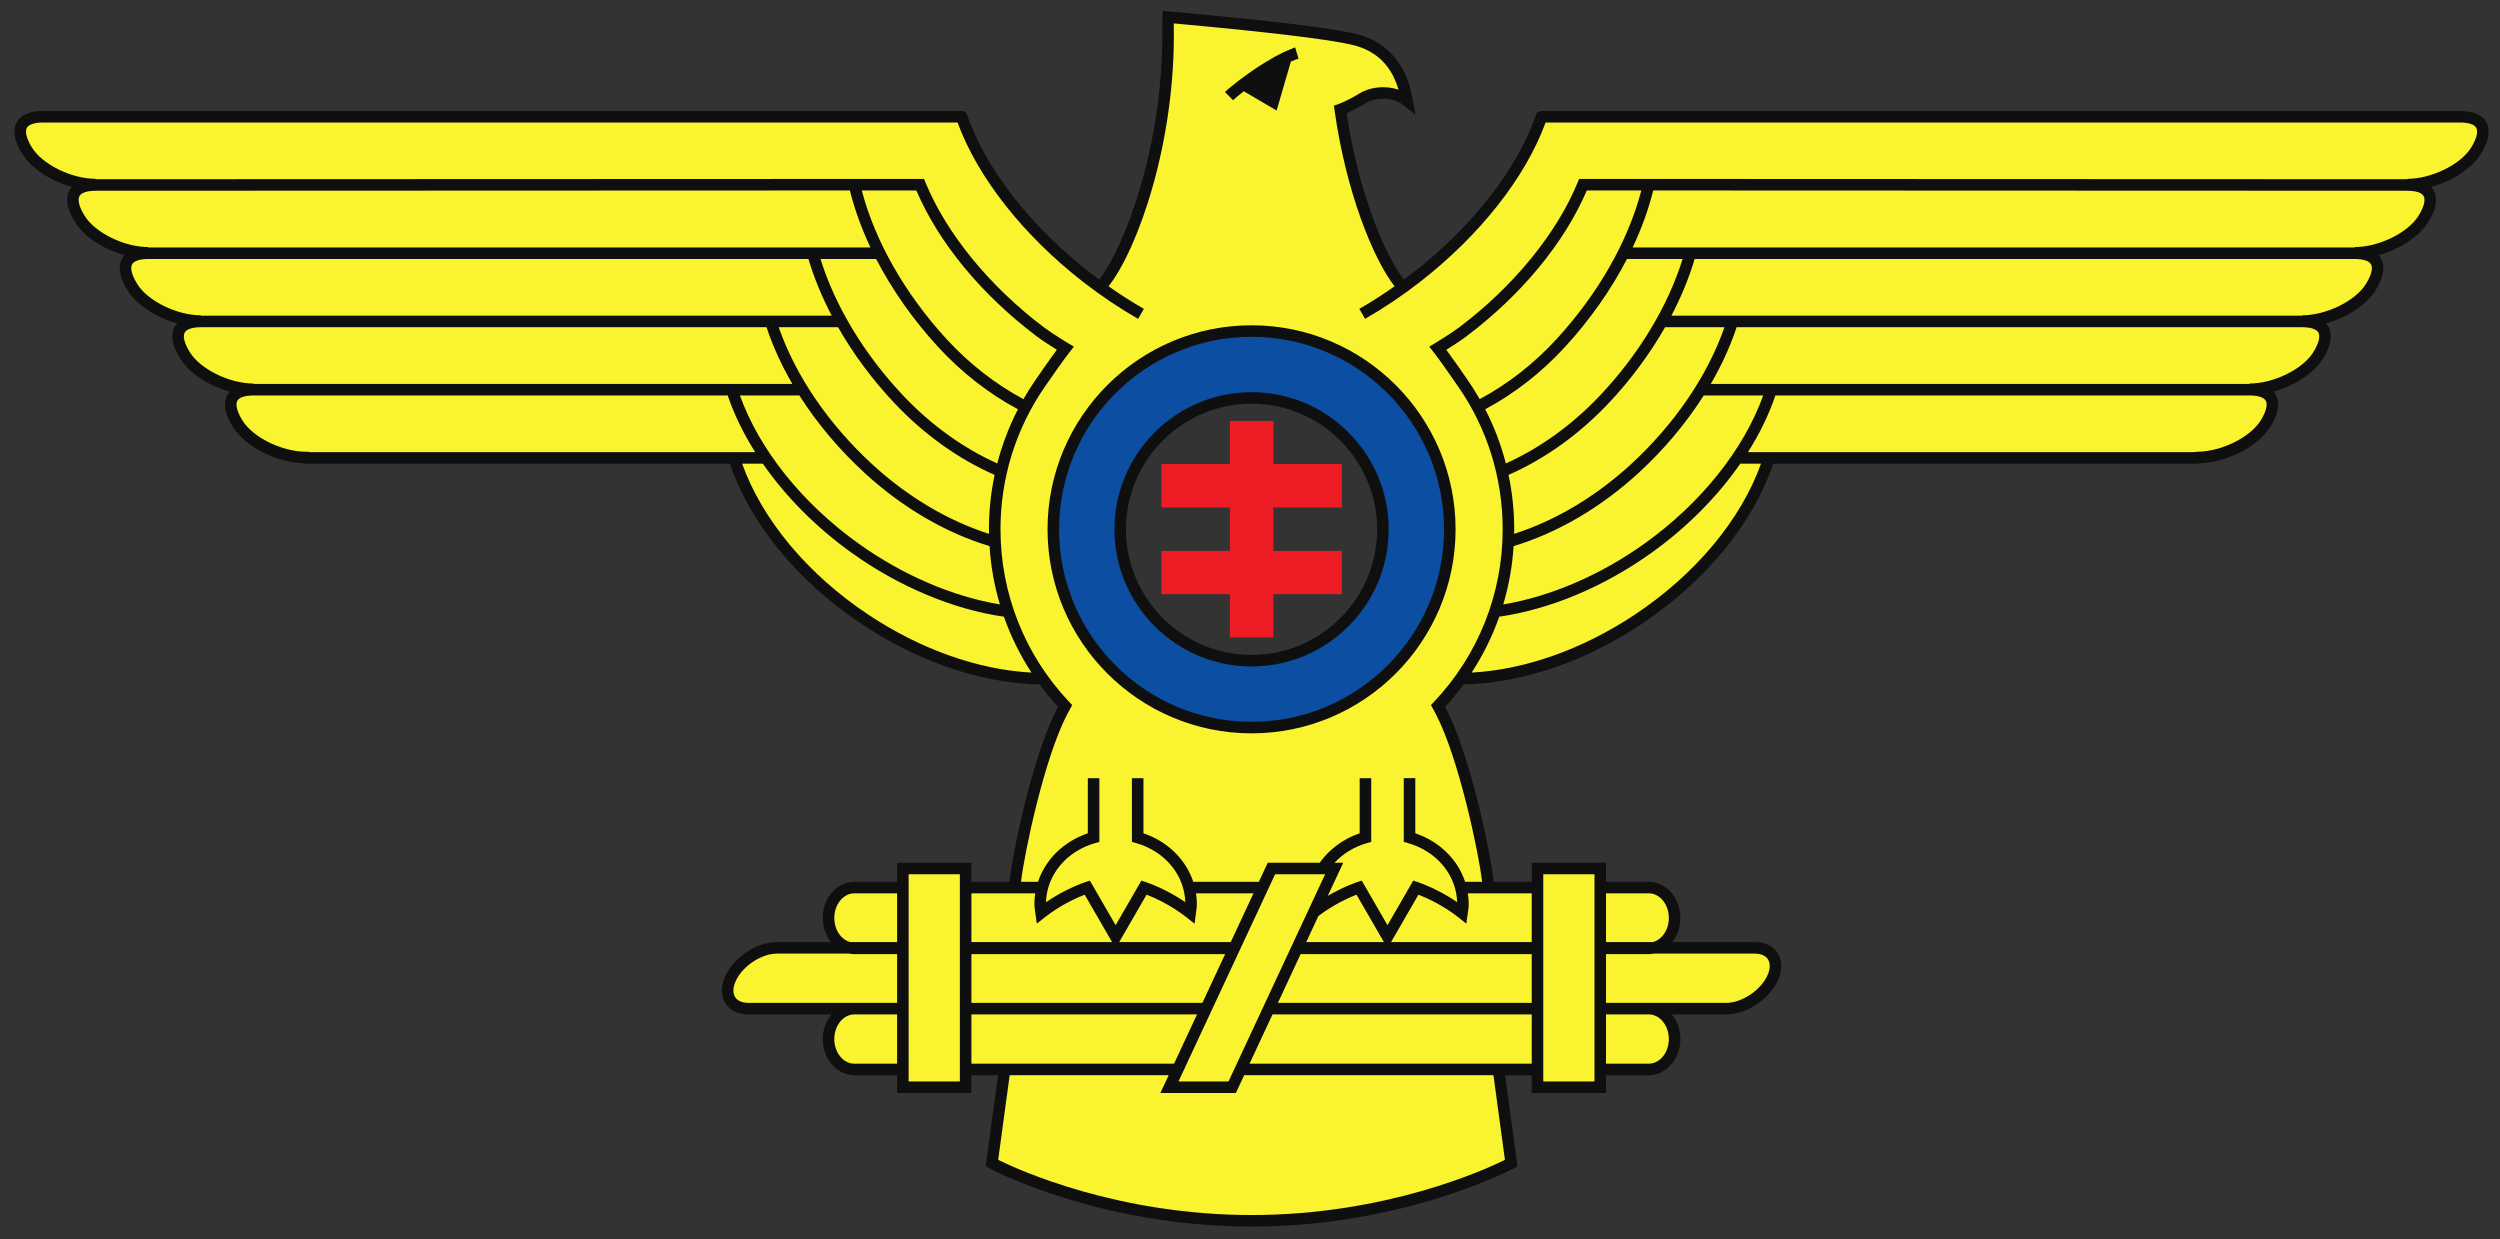
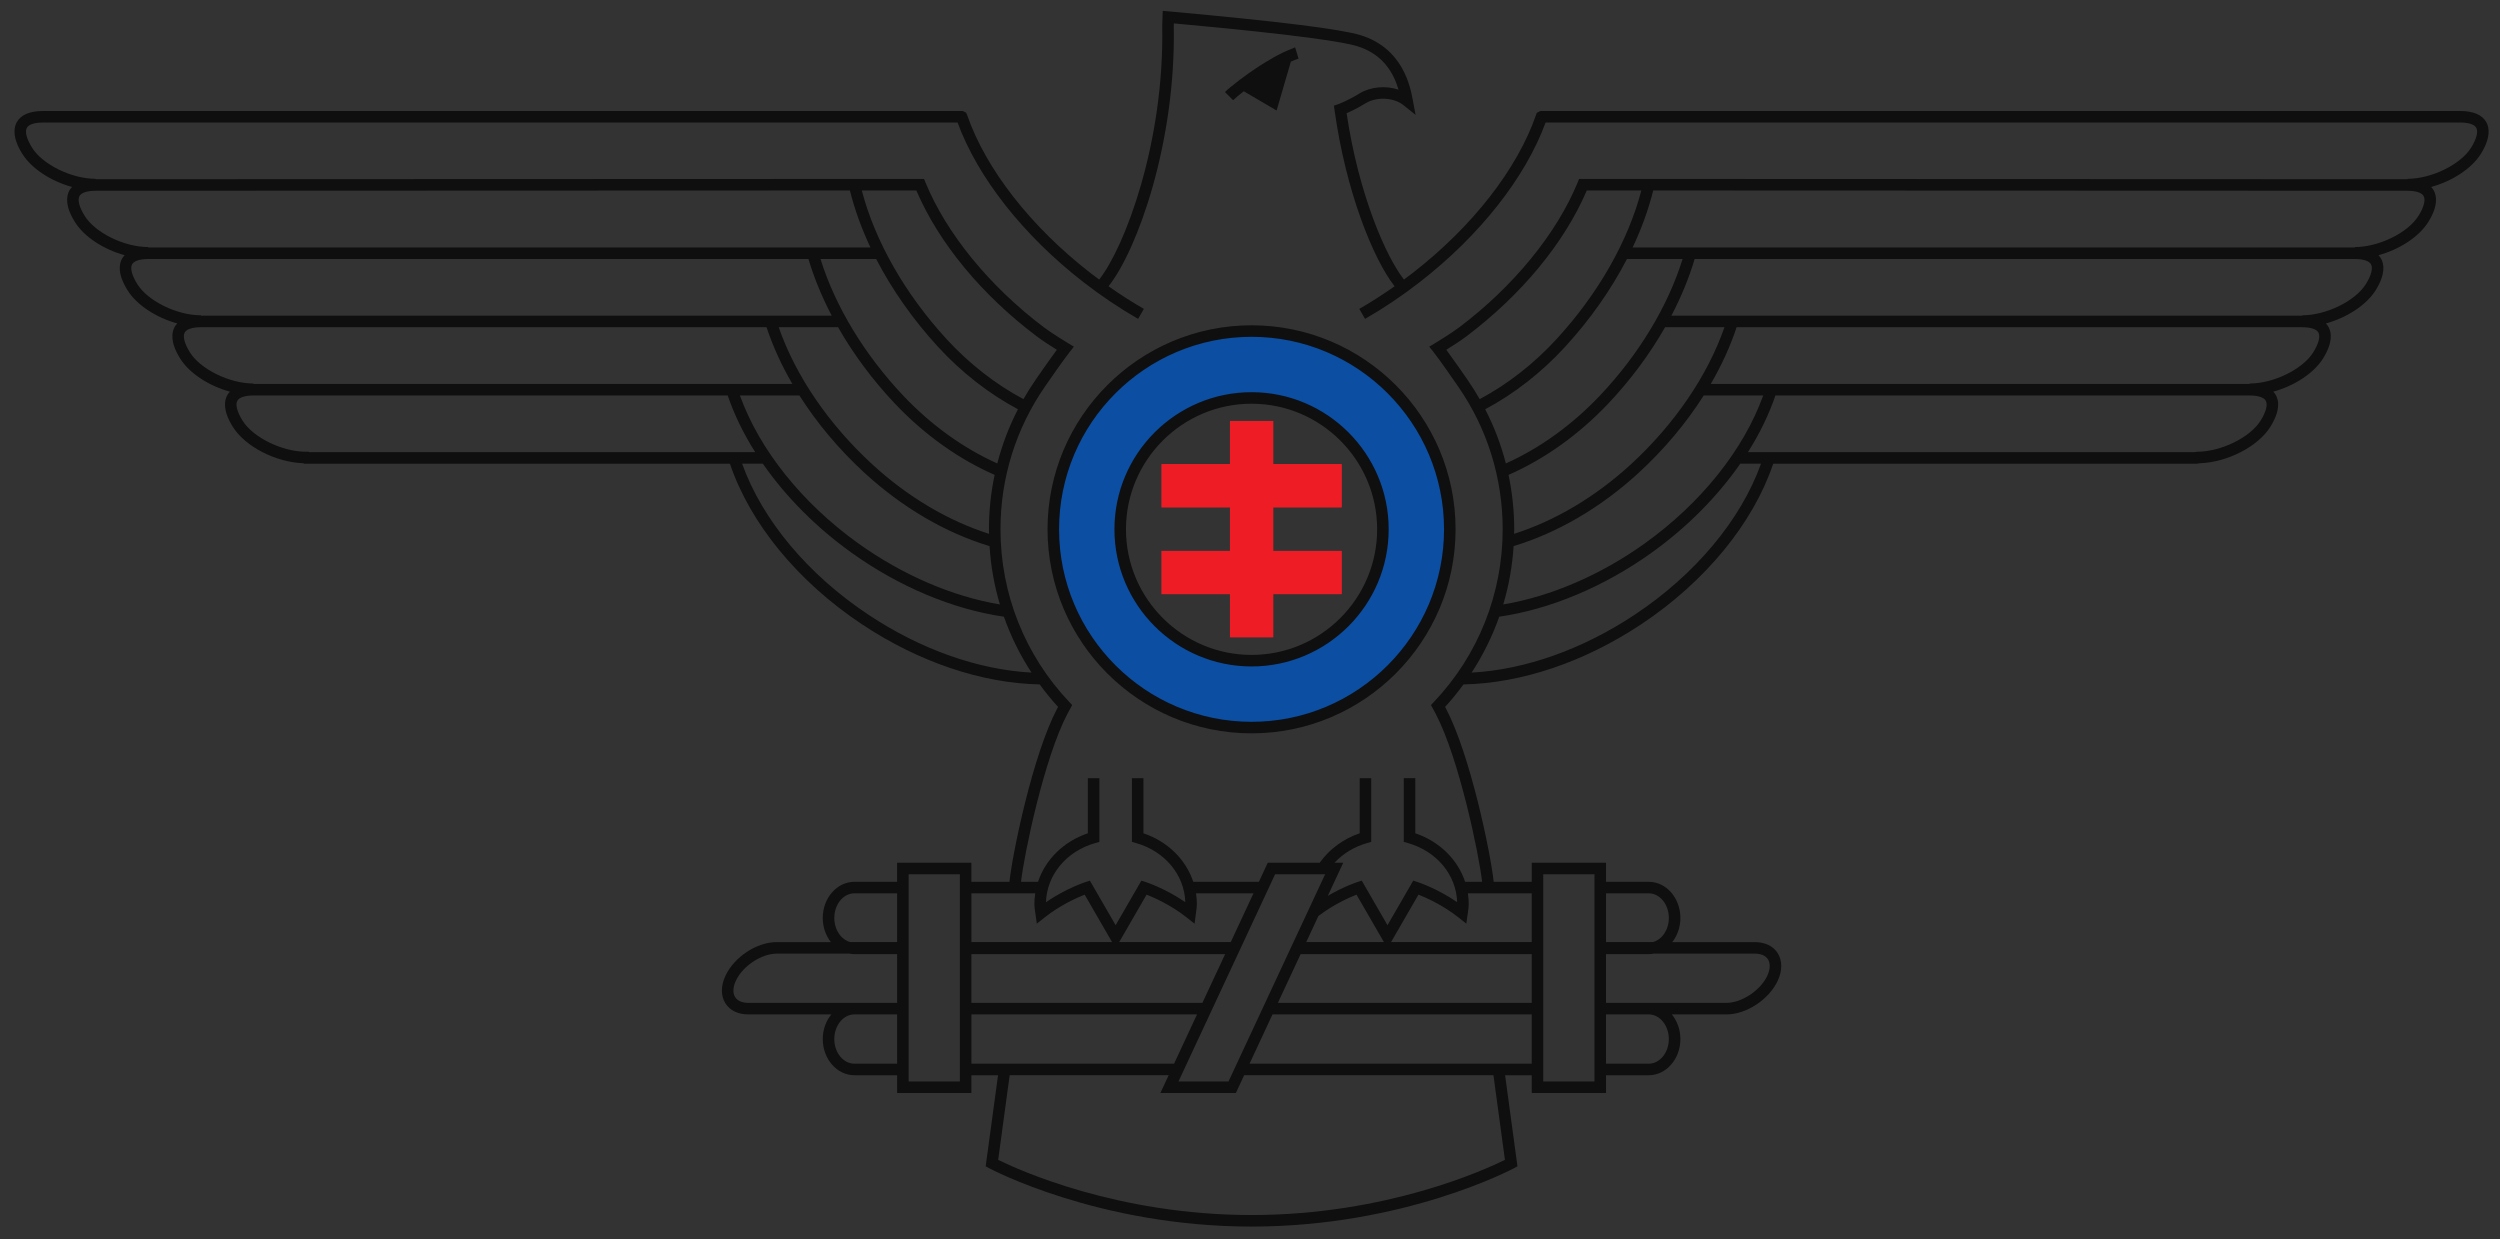
<svg xmlns="http://www.w3.org/2000/svg" version="1.1" x="0px" y="0px" width="460.666px" height="228.333px" viewBox="0 0 460.666 228.333" enable-background="new 0 0 460.666 228.333" xml:space="preserve">
  <rect x="0" y="0" width="460.666" height="228.333" fill="#333333" stroke="none" />
  <g id="Emblem">
    <path fill="#0B4EA2" d="M230.608,61.021c20.199,0,36.551,16.348,36.551,36.5c0,20.199-16.352,36.551-36.551,36.551   c-20.152,0-36.496-16.352-36.496-36.551C194.112,77.369,210.456,61.021,230.608,61.021z M254.808,97.521   c0-13.352-10.801-24.203-24.199-24.203c-13.348,0-24.203,10.852-24.203,24.203c0,13.398,10.855,24.195,24.203,24.195   C244.007,121.716,254.808,110.919,254.808,97.521z" />
    <polygon fill="#EE1C25" points="247.206,101.517 247.206,109.466 234.608,109.466 234.608,117.419 226.659,117.419    226.659,109.466 214.062,109.466 214.062,101.517 226.659,101.517 226.659,93.47 214.062,93.47 214.062,85.517 226.659,85.517    226.659,77.568 234.608,77.568 234.608,85.517 247.206,85.517 247.206,93.47 234.608,93.47 234.608,101.517  " />
    <path d="M236.964,10.568v0.051c-0.055,0-0.055,0-0.105,0L236.964,10.568z" />
    <path d="M236.964,10.619l-2.355,8.152l-5.496-3.25c0.246-0.148,0.547-0.402,0.848-0.602c0.848-0.648,1.848-1.301,2.852-1.953   c0.645-0.445,1.348-0.848,2.047-1.25c0.648-0.395,1.352-0.797,2-1.098C236.909,10.619,236.909,10.619,236.964,10.619z" />
    <polygon fill="#EE1C25" points="247.21,93.486 247.21,85.529 234.597,85.529 234.597,77.591 226.64,77.591 226.64,85.529    214.038,85.529 214.038,93.486 226.64,93.486 226.64,101.521 214.038,101.521 214.038,109.482 226.64,109.482 226.64,117.416    234.597,117.416 234.597,109.482 247.21,109.482 247.21,101.521 234.597,101.521 234.597,93.486  " />
-     <path fill="#FAF32F" d="M230.608,134.072c-20.152,0-36.496-16.352-36.496-36.551c0-20.152,16.344-36.5,36.496-36.5   c20.199,0,36.551,16.348,36.551,36.5C267.159,117.72,250.808,134.072,230.608,134.072z M453.26,21.521H284.112h-0.051   c-3.402,9.75-11.504,20.648-23.051,29.598c-0.801,0.598-1.602,1.25-2.453,1.848c-3.852-4.047-9.352-16.898-11.594-32.797   c0,0,1.594-0.551,4.094-2.051c2.5-1.496,6.102-1.25,8.199,0.402c-0.598-3.301-2.148-8.953-8.848-11   c-5.449-1.703-30.551-3.953-35.152-4.352l-0.047,1.648c0.449,22.5-7.5,42.852-12.5,48.148c-0.801-0.598-1.652-1.195-2.453-1.848   c-11.547-8.949-19.648-19.848-23.051-29.598h-0.047H8.007c-2.996,0-4.246,1.098-4.246,2.75c0,1,0.445,2.199,1.25,3.5   c2.148,3.449,7.801,6.25,12.594,6.25v0.047c-2.945,0.055-4.148,1.102-4.148,2.75c0,1,0.449,2.203,1.25,3.5   c2.152,3.453,7.805,6.25,12.602,6.25v0.102c-2.949,0.047-4.148,1.102-4.148,2.75c0,1,0.449,2.203,1.25,3.5   c2.098,3.453,7.797,6.25,12.602,6.25v0.047c-2.949,0-4.199,1.105-4.199,2.75c0,1,0.496,2.203,1.301,3.5   c2.098,3.453,7.746,6.25,12.594,6.25v0.105c-4.742,0-5.047,2.797-2.945,6.25c2.148,3.445,7.801,6.25,12.645,6.25l0.055,0.047h78.75   c3.398,10.602,11.898,21.602,24.199,29.801c10.848,7.203,22.555,10.852,32.75,10.898c1.199,1.754,2.602,3.453,4.102,5l-0.5,0.953   c-4.703,8.949-8.75,29.398-8.75,32.5h-9.078v-3.492H166.37v3.578l-0.016-0.086h-8.895c-2.652,0-4.805,2.547-4.805,5.648   c0,2.652,1.652,4.953,3.852,5.5h-13.398c-3.25,0-7.051,2.5-8.449,5.598c-1.445,3.102,0,5.602,3.25,5.602h19.551   c-2.652,0-4.805,2.5-4.805,5.602c0,3.098,2.152,5.598,4.805,5.598h8.895l0.016-0.094v3.367h11.562v-3.273h7.172l-2.348,17.254   c0,0,19.602,10.648,47.852,10.648c28.246,0,47.848-10.648,47.848-10.648l-2.348-17.254h7.199v3.273h11.562v-3.273h8.938   c2.652,0,4.75-2.5,4.75-5.598c0-3.102-2.098-5.602-4.75-5.602h14.301c3.246,0,7.047-2.5,8.504-5.602   c1.445-3.098,0-5.598-3.254-5.598h-18.598c2.203-0.547,3.797-2.848,3.797-5.5c0-3.102-2.098-5.648-4.75-5.648h-8.938v-3.492   h-11.562v3.492h-9.051c0-3.102-4.047-23.551-8.75-32.5l-0.547-0.953c1.5-1.547,2.902-3.246,4.102-5   c10.195-0.047,21.895-3.695,32.746-10.898c12.352-8.199,20.797-19.199,24.203-29.801h78.749l0.098-0.047   c4.801,0,10.453-2.805,12.602-6.25c2.148-3.453,1.848-6.25-2.949-6.25v-0.105c4.848,0,10.5-2.797,12.648-6.25   c0.797-1.297,1.25-2.5,1.25-3.5c0-1.645-1.25-2.75-4.203-2.75v-0.047c4.855,0,10.5-2.797,12.652-6.25   c0.797-1.297,1.25-2.5,1.25-3.5c0-1.648-1.25-2.75-4.203-2.75v-0.102c4.855,0,10.504-2.797,12.656-6.25   c0.797-1.297,1.25-2.5,1.25-3.5c0-1.648-1.25-2.75-4.203-2.75v-0.047c4.848,0,10.504-2.801,12.652-6.25   c0.797-1.301,1.25-2.5,1.25-3.5C457.51,22.619,456.26,21.521,453.26,21.521z" />
  </g>
  <g id="Ebene_2">
    <path fill="#0F0F0F" d="M230.624,59.939c-20.731,0-37.598,16.864-37.598,37.594c0,20.732,16.867,37.598,37.598,37.598   c20.728,0,37.59-16.865,37.59-37.598C268.214,76.803,251.352,59.939,230.624,59.939z M230.624,133.005   c-19.56,0-35.472-15.912-35.472-35.473c0-19.558,15.913-35.469,35.472-35.469c19.555,0,35.464,15.911,35.464,35.469   C266.088,117.093,250.179,133.005,230.624,133.005z M230.624,72.267c-13.934,0-25.27,11.334-25.27,25.266   c0,13.934,11.336,25.271,25.27,25.271c13.93,0,25.262-11.338,25.262-25.271C255.886,83.601,244.554,72.267,230.624,72.267z    M230.624,120.677c-12.762,0-23.144-10.383-23.144-23.145c0-12.759,10.382-23.14,23.144-23.14c12.757,0,23.136,10.381,23.136,23.14   C253.76,110.294,243.381,120.677,230.624,120.677z M458.145,22.514c-0.762-1.369-2.408-2.064-4.893-2.064H284.089l-0.319,0.027   l-0.601,0.324l-0.136,0.391c-3.45,9.959-11.723,20.562-22.699,29.092c-0.538,0.419-1.085,0.819-1.631,1.225   c-3.304-4.188-8.35-15.649-10.564-30.644c0.745-0.323,1.953-0.902,3.473-1.827c2.057-1.254,5.192-1.102,6.993,0.337l2.237,1.788   l-0.528-2.814c-0.438-2.33-1.768-9.422-9.563-11.857c-3.553-1.111-15.23-2.569-34.707-4.334l-1.792-0.164l-0.093,2.822   c0.404,21.537-6.941,40.801-11.618,46.692c-0.546-0.404-1.093-0.806-1.632-1.225c-10.976-8.529-19.249-19.132-22.699-29.091   l-0.196-0.436l-0.612-0.307H7.991c-2.49,0-4.138,0.696-4.9,2.068c-0.562,1.012-0.843,2.84,1.004,5.805   c1.707,2.756,5.317,5.069,9.175,6.13c-0.183,0.195-0.349,0.403-0.48,0.639c-0.561,1.011-0.842,2.837,1.004,5.802   c1.707,2.756,5.316,5.07,9.172,6.133c-0.184,0.195-0.351,0.404-0.481,0.64c-0.561,1.01-0.842,2.838,1.005,5.803   c1.709,2.754,5.317,5.068,9.169,6.13c-0.182,0.194-0.348,0.402-0.479,0.637c-0.562,1.011-0.843,2.837,1.001,5.804   c1.711,2.756,5.323,5.072,9.178,6.133c-0.183,0.194-0.349,0.403-0.48,0.638c-0.562,1.012-0.845,2.84,1,5.808   c2.278,3.671,7.93,6.569,13.042,6.744l0.074,0.083h78.506c3.716,11.009,12.53,21.753,24.334,29.591   c10.455,6.951,22.053,10.865,32.741,11.078c1.05,1.432,2.173,2.818,3.388,4.141l-0.161,0.297   c-4.503,8.555-8.238,26.664-8.798,31.932h-7.011v-3.516h-13.688v3.516h-7.867c-3.216,0-5.833,2.99-5.833,6.664   c0,1.711,0.571,3.268,1.5,4.449h-9.983c-3.679,0-7.831,2.73-9.451,6.215c-0.87,1.857-0.87,3.707-0.001,5.072   c0.836,1.314,2.338,2.039,4.229,2.039h15.282c-0.974,1.193-1.575,2.789-1.575,4.545c0,3.674,2.617,6.662,5.833,6.662h7.867v3.277   h13.688v-3.277h4.908l-2.279,16.783l0.646,0.35c0.198,0.107,20.157,10.754,48.354,10.754c28.189,0,48.148-10.646,48.347-10.754   l0.646-0.35l-2.279-16.783h4.908v3.277h13.688v-3.277h7.871c3.216,0,5.833-2.988,5.833-6.662c0-1.756-0.601-3.352-1.575-4.545   h10.063c3.671,0,7.822-2.729,9.453-6.215c0.865-1.863,0.861-3.717-0.011-5.082c-0.835-1.309-2.334-2.029-4.219-2.029h-15.21   c0.929-1.182,1.5-2.738,1.5-4.449c0-3.674-2.616-6.664-5.833-6.664h-7.871v-3.516h-13.688v3.516h-7.011   c-0.56-5.268-4.295-23.377-8.802-31.941l-0.154-0.285c1.215-1.324,2.339-2.711,3.389-4.143   c10.681-0.213,22.279-4.127,32.742-11.076c11.805-7.842,20.619-18.588,24.334-29.593h78.022l0.543-0.074l0.006-0.009   c5.121-0.174,10.777-3.073,13.049-6.743c1.846-2.969,1.564-4.797,1.002-5.808c-0.131-0.235-0.297-0.444-0.48-0.64   c3.857-1.061,7.471-3.376,9.18-6.132c1.842-2.968,1.559-4.795,0.996-5.805c-0.129-0.233-0.295-0.44-0.477-0.635   c3.852-1.062,7.463-3.376,9.176-6.131c1.842-2.968,1.559-4.795,0.996-5.804c-0.131-0.235-0.297-0.443-0.48-0.639   c3.857-1.061,7.469-3.376,9.18-6.132c1.842-2.968,1.559-4.795,0.996-5.805c-0.131-0.235-0.297-0.442-0.479-0.638   c3.855-1.061,7.469-3.374,9.182-6.129C458.992,25.353,458.707,23.525,458.145,22.514z M15.601,39.772   c-1-1.606-1.347-2.937-0.952-3.648c0.348-0.627,1.428-0.973,3.042-0.973l138.917-0.054c0.869,3.482,2.143,7.009,3.791,10.501   H27.386c-0.023,0-0.043,0.003-0.066,0.003v-0.077C22.899,45.524,17.533,42.891,15.601,39.772z M164.915,74.385   c5.415,5.717,11.748,10.226,18.36,13.118c-0.688,3.27-1.046,6.625-1.046,10.029c0,0.28,0.015,0.559,0.02,0.838   c-7.553-2.414-14.95-6.791-21.465-12.763c-8.08-7.408-14.173-16.347-17.295-25.313h10.937   C157.249,65.244,160.793,70.031,164.915,74.385z M159.347,87.176c6.952,6.372,14.89,11.005,22.992,13.458   c0.233,3.672,0.874,7.271,1.908,10.744c-8.753-1.467-17.948-5.422-26.079-11.244c-10.366-7.422-18.241-17.289-21.827-27.265H147.3   C150.535,77.965,154.608,82.831,159.347,87.176z M183.767,85.395c-6.224-2.785-12.187-7.064-17.308-12.472   c-7.169-7.575-12.549-16.473-15.269-25.198h10.26c2.919,5.647,6.785,11.161,11.411,16.202c4.319,4.703,9.389,8.648,14.712,11.485   C185.932,78.596,184.658,81.94,183.767,85.395z M188.586,73.545c-5.118-2.726-9.998-6.523-14.159-11.056   c-7.675-8.363-13.183-18.041-15.626-27.394l10.046-0.004c4.151,9.686,12.014,19.214,22.21,26.901   c1.068,0.808,2.656,1.822,3.685,2.463c-1.401,1.889-3.459,4.866-3.921,5.537C190.02,71.148,189.278,72.334,188.586,73.545z    M25.296,52.345c-1-1.605-1.347-2.936-0.952-3.648c0.348-0.626,1.428-0.972,3.042-0.972H148.97   c1.037,3.481,2.483,6.992,4.291,10.444H37.081c-0.023,0-0.043,0.002-0.066,0.002v-0.072C32.598,58.099,27.231,55.464,25.296,52.345   z M34.988,64.917c-0.999-1.607-1.345-2.938-0.949-3.649c0.349-0.628,1.429-0.974,3.042-0.974h104.166   c1.165,3.514,2.766,7.023,4.757,10.449H46.776c-0.024,0-0.046,0.002-0.07,0.002v-0.076C42.291,70.669,36.924,68.035,34.988,64.917z    M56.88,83.243h-0.475c-4.418,0-9.784-2.631-11.718-5.748c-1-1.607-1.345-2.938-0.949-3.652c0.349-0.627,1.428-0.973,3.038-0.973   h87.314c1.198,3.525,2.91,7.037,5.065,10.447H56.947L56.88,83.243z M160.013,113.265c-11.174-7.42-19.565-17.49-23.263-27.821   h3.815c4.215,6.063,9.807,11.724,16.365,16.419c8.725,6.248,18.659,10.41,28.053,11.775c1.274,3.615,2.98,7.068,5.088,10.299   C180.216,123.402,169.629,119.658,160.013,113.265z M190.761,164.609c-0.1,0.648-0.157,1.311-0.157,1.982   c0,0.51,0.07,0.973,0.138,1.418l0.307,2.189l1.457-1.152c2.881-2.277,5.945-3.637,7.361-4.193l5.049,8.742h-25.92v-8.986H190.761z    M220.118,170.208l0.294-2.217c0.064-0.441,0.13-0.898,0.13-1.4c0-0.672-0.058-1.334-0.157-1.982h10.59l-4.19,8.986H206.23   l5.05-8.744c1.417,0.559,4.487,1.918,7.368,4.195L220.118,170.208z M239.659,175.816h42.586v8.979h-46.772L239.659,175.816z    M240.694,173.595l2.237-4.799c2.781-2.121,5.667-3.408,7.028-3.943l5.05,8.742H240.694z M244.178,161.093l-17.806,38.186h-9.217   l17.806-38.186H244.178z M225.75,175.816l-4.187,8.979h-42.568v-8.979H225.75z M153.734,169.146c0-2.502,1.663-4.537,3.707-4.537   h7.867v8.986h-8.616C155.005,173.169,153.734,171.337,153.734,169.146z M135.466,183.742c-0.471-0.74-0.422-1.844,0.134-3.033   c1.257-2.703,4.703-4.986,7.524-4.986h13.382c0.305,0.057,0.615,0.094,0.934,0.094h7.867v8.979h-7.867h-19.539   C136.763,184.794,135.897,184.421,135.466,183.742z M157.44,196.001c-2.044,0-3.707-2.035-3.707-4.535   c0-2.506,1.663-4.545,3.707-4.545h7.867v9.08H157.44z M176.87,199.279h-9.437v-38.186h9.437V199.279z M178.996,186.921h41.577   l-4.233,9.08h-37.343V186.921z M277.309,213.722c-3.6,1.783-21.846,10.166-46.685,10.166c-24.818,0-43.089-8.383-46.693-10.166   l2.117-15.594h29.299l-1.528,3.277h13.908l1.528-3.277h45.937L277.309,213.722z M230.247,196.001l4.233-9.08h47.764v9.08H230.247z    M307.51,191.466c0,2.5-1.663,4.535-3.707,4.535h-7.871v-9.08h7.871C305.848,186.921,307.51,188.96,307.51,191.466z    M325.774,176.769c0.474,0.742,0.427,1.852-0.125,3.041c-1.264,2.701-4.71,4.984-7.525,4.984h-14.32h-7.871v-8.979h7.871   c0.319,0,0.629-0.037,0.934-0.094h18.609C324.48,175.722,325.343,176.093,325.774,176.769z M303.804,164.609   c2.044,0,3.707,2.035,3.707,4.537c0,2.191-1.271,4.023-2.957,4.449h-8.62v-8.986H303.804z M284.371,161.093h9.437v38.186h-9.437   V161.093z M282.245,173.595h-25.92l5.05-8.742c1.416,0.557,4.483,1.916,7.364,4.193l1.457,1.152l0.303-2.166   c0.068-0.453,0.138-0.924,0.138-1.441c0-0.672-0.058-1.334-0.157-1.982h11.765V173.595z M301.231,113.265   c-9.623,6.393-20.209,10.135-30.059,10.672c2.108-3.23,3.815-6.684,5.089-10.299c9.393-1.365,19.327-5.527,28.051-11.775   c6.559-4.697,12.15-10.357,16.364-16.419h3.817C320.797,95.773,312.407,105.841,301.231,113.265z M286.813,62.49   c-4.154,4.531-9.032,8.328-14.154,11.056c-0.693-1.211-1.434-2.397-2.236-3.552l-0.092-0.133c-0.761-1.099-2.56-3.696-3.826-5.404   c1.027-0.641,2.614-1.654,3.685-2.462c10.198-7.697,18.059-17.227,22.207-26.902l10.046,0.004   C299.993,44.461,294.485,54.138,286.813,62.49z M288.379,63.927c4.626-5.035,8.493-10.551,11.414-16.202h10.254   c-2.717,8.731-8.095,17.63-15.261,25.197c-5.132,5.412-11.095,9.691-17.307,12.473c-0.891-3.457-2.166-6.801-3.806-9.982   C279,72.575,284.069,68.63,288.379,63.927z M300.465,85.608C293.943,91.58,286.547,95.955,279,98.369   c0.005-0.279,0.02-0.557,0.02-0.836c-0.001-3.405-0.361-6.761-1.048-10.029c6.601-2.889,12.933-7.397,18.359-13.118   c4.121-4.353,7.665-9.14,10.488-14.091h10.942C314.633,69.261,308.54,78.2,300.465,85.608z M278.908,100.632   c8.096-2.453,16.034-7.085,22.993-13.457c4.736-4.345,8.809-9.21,12.043-14.306h10.955c-3.581,9.971-11.455,19.839-21.824,27.265   c-8.13,5.822-17.325,9.777-26.077,11.242C278.032,107.906,278.674,104.304,278.908,100.632z M416.557,77.497   c-1.93,3.115-7.301,5.746-11.727,5.746l-0.541,0.074h-82.203c2.155-3.41,3.867-6.923,5.063-10.447h87.313   c1.613,0,2.693,0.346,3.043,0.973C417.902,74.557,417.557,75.887,416.557,77.497z M426.256,64.917   c-1.934,3.117-7.303,5.752-11.727,5.752v0.076c-0.021,0-0.043-0.002-0.066-0.002h-99.222c1.992-3.426,3.594-6.936,4.76-10.449   h104.157c1.613,0,2.693,0.346,3.043,0.974C427.598,61.98,427.252,63.31,426.256,64.917z M435.951,52.347   c-1.939,3.117-7.307,5.752-11.723,5.752v0.072c-0.023,0-0.045-0.002-0.07-0.002H307.981c1.806-3.451,3.25-6.961,4.286-10.444   h121.586c1.613,0,2.693,0.346,3.043,0.973C437.293,49.41,436.947,50.74,435.951,52.347z M445.646,39.773   c-1.936,3.118-7.303,5.751-11.723,5.751v0.077c-0.023,0-0.045-0.003-0.07-0.003h-133.01c1.647-3.49,2.921-7.017,3.792-10.501   l138.917,0.054c1.611,0,2.691,0.345,3.039,0.972C446.988,36.834,446.645,38.166,445.646,39.773z M455.346,27.202   c-1.938,3.116-7.307,5.748-11.727,5.748v0.077c-0.021,0-0.043-0.003-0.066-0.003l-152.575-0.059l-0.271,0.66   c-3.869,9.415-11.814,19.137-21.797,26.672c-1.573,1.187-4.48,2.94-4.51,2.958l-1.036,0.623l0.751,0.947   c1.129,1.426,3.643,5.053,4.469,6.246l0.093,0.134c5.372,7.736,8.212,16.841,8.216,26.327   c-0.004,11.893-4.509,23.195-12.685,31.824l-0.529,0.559l0.876,1.625c4.268,8.109,7.972,25.811,8.547,30.941h-3.132   c-1.354-4.086-4.689-7.416-9.177-8.938v-10.156h-2.126v11.74l0.772,0.221c5.302,1.508,8.904,5.857,9.066,10.889   c-3.677-2.52-7.111-3.65-7.275-3.703l-0.818-0.266l-4.744,8.213l-4.744-8.213l-0.818,0.266c-0.136,0.043-2.527,0.836-5.438,2.541   l2.849-6.109h-1.606c1.575-1.689,3.639-2.951,5.986-3.617l0.772-0.221v-11.74h-2.126v10.156c-3.019,1.027-5.588,2.928-7.362,5.422   h-9.573l-1.639,3.516h-12.092c-1.354-4.088-4.688-7.418-9.177-8.938v-10.156h-2.126v11.74l0.772,0.221   c5.301,1.506,8.902,5.854,9.065,10.885c-3.677-2.516-7.111-3.646-7.275-3.699l-0.818-0.266l-4.744,8.213l-4.744-8.213l-0.818,0.266   c-0.164,0.053-3.597,1.186-7.275,3.705c0.161-5.031,3.763-9.381,9.066-10.891l0.772-0.221v-11.74h-2.126v10.156   c-4.488,1.521-7.823,4.852-9.177,8.938h-3.132c0.576-5.131,4.279-22.832,8.541-30.93l0.888-1.635l-0.531-0.561   c-8.178-8.631-12.681-19.932-12.681-31.824c0-9.479,2.84-18.583,8.214-26.33c0.547-0.794,3.338-4.831,4.563-6.377l0.751-0.947   l-1.037-0.624c-0.029-0.018-2.94-1.771-4.509-2.957c-9.982-7.526-17.928-17.248-21.801-26.672l-0.271-0.66L17.69,33.024   c-0.024,0-0.046,0.003-0.07,0.003V32.95c-4.422,0-9.788-2.631-11.719-5.748C4.9,25.594,4.554,24.264,4.95,23.549   c0.349-0.627,1.429-0.973,3.041-0.973h168.456c3.715,10.133,12.116,20.805,23.158,29.386c3.258,2.531,6.661,4.818,10.112,6.797   l1.058-1.844c-2.199-1.261-4.373-2.662-6.506-4.163c5.419-6.86,12.416-26.711,12.017-47.922l0.017-0.516   c23.722,2.157,31.485,3.477,33.814,4.205c4.723,1.476,6.661,4.897,7.583,8.002c-2.324-0.777-5.125-0.562-7.193,0.7   c-2.334,1.421-3.867,1.956-3.882,1.962l-0.829,0.285l0.121,0.867c2.071,14.842,7.069,27.332,11.06,32.419   c-2.126,1.496-4.3,2.896-6.504,4.16l1.058,1.844c3.466-1.986,6.869-4.273,10.112-6.797c11.042-8.581,19.443-19.253,23.158-29.386   h168.455c1.609,0,2.686,0.345,3.035,0.973C456.686,24.262,456.342,25.594,455.346,27.202z M225.721,16.959   c0.461-0.46,1.427-1.268,2.662-2.205l-0.002-0.003c0.408-0.31,1.03-0.767,1.766-1.285c0.041-0.028,0.081-0.058,0.122-0.086   c0.243-0.17,0.495-0.344,0.762-0.525c0.067-0.046,0.134-0.091,0.202-0.137c0.252-0.17,0.508-0.34,0.776-0.515   c0.065-0.043,0.131-0.084,0.197-0.127c0.273-0.176,0.548-0.352,0.833-0.527c0.026-0.017,0.052-0.031,0.078-0.047   c0.537-0.332,1.088-0.655,1.647-0.966c0.091-0.051,0.182-0.104,0.272-0.153c0.181-0.099,0.36-0.189,0.541-0.283   c0.203-0.105,0.404-0.209,0.604-0.307c0.078-0.039,0.156-0.082,0.234-0.119l0.163-0.07c0.444-0.207,0.878-0.397,1.293-0.555   l0.761-0.326l-0.021,0.072c0.018-0.006,0.038-0.014,0.056-0.02l0.612,2.037c-0.436,0.131-0.914,0.317-1.414,0.539l-2.629,9.011   l-6.047-3.55c-0.897,0.693-1.595,1.283-1.965,1.652L225.721,16.959z" />
  </g>
</svg>